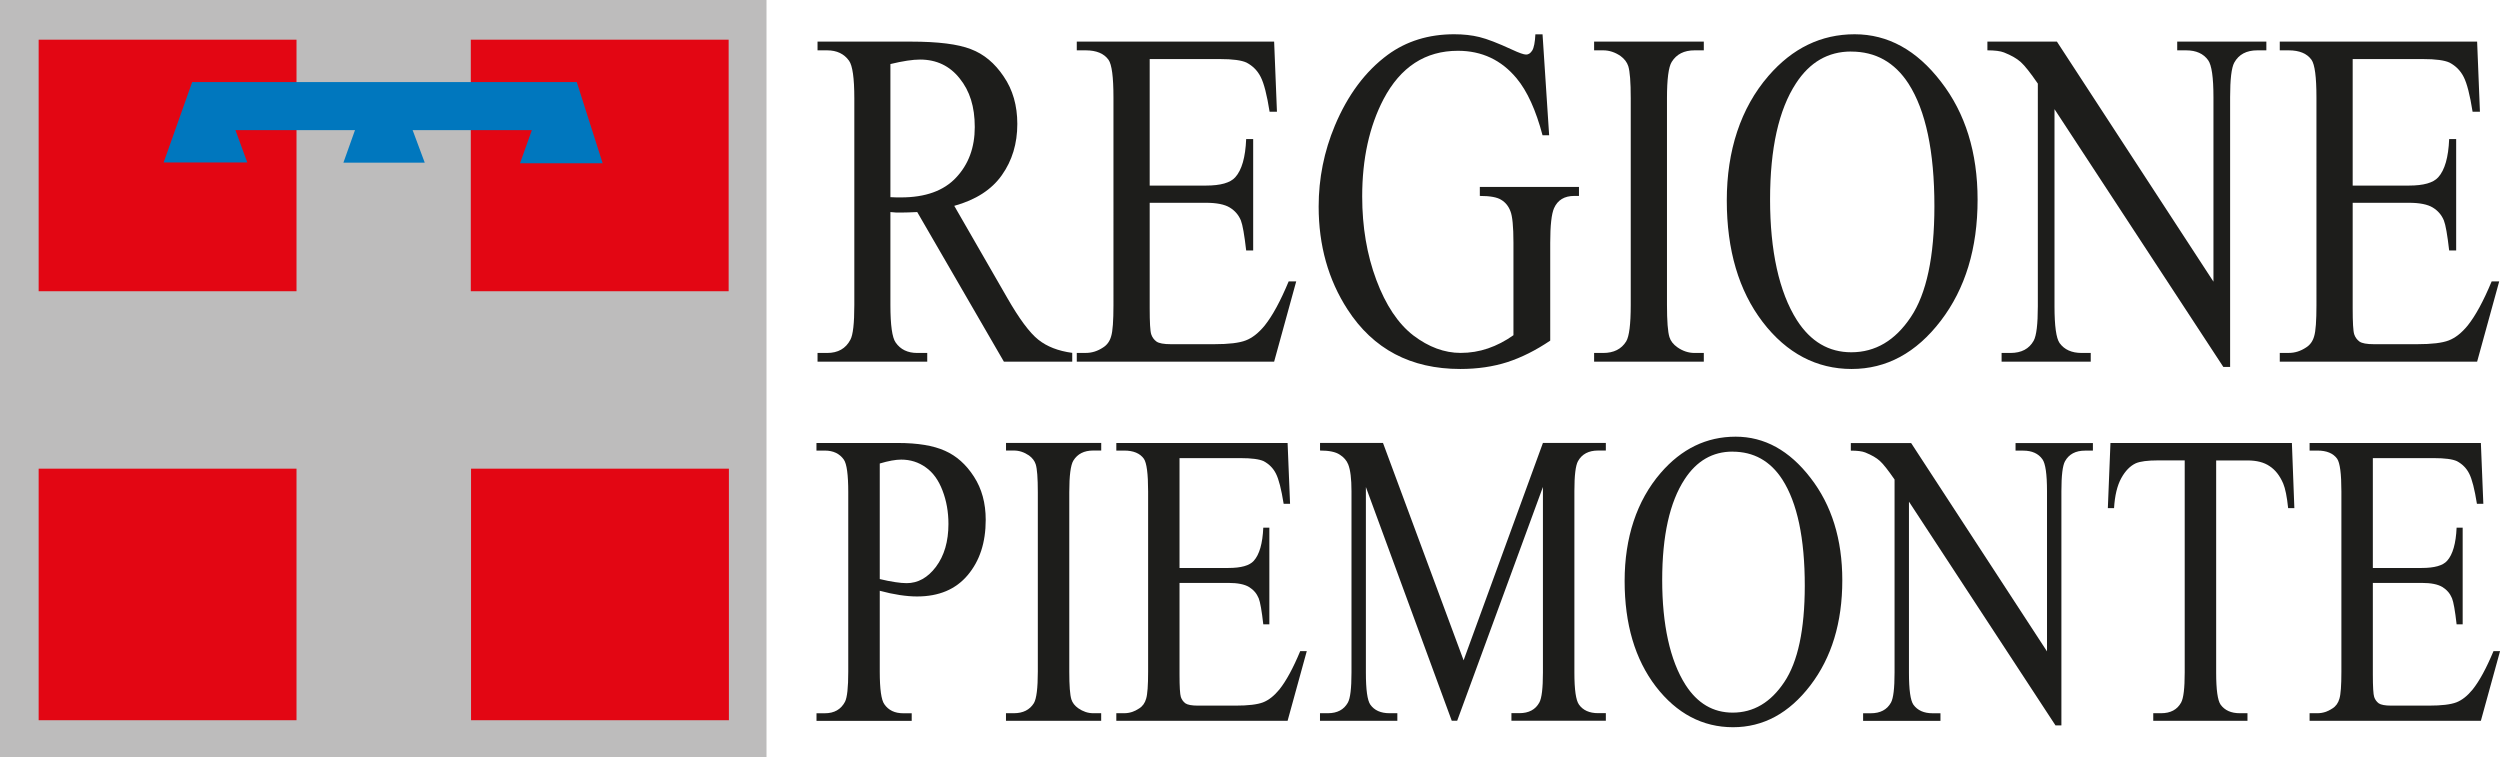
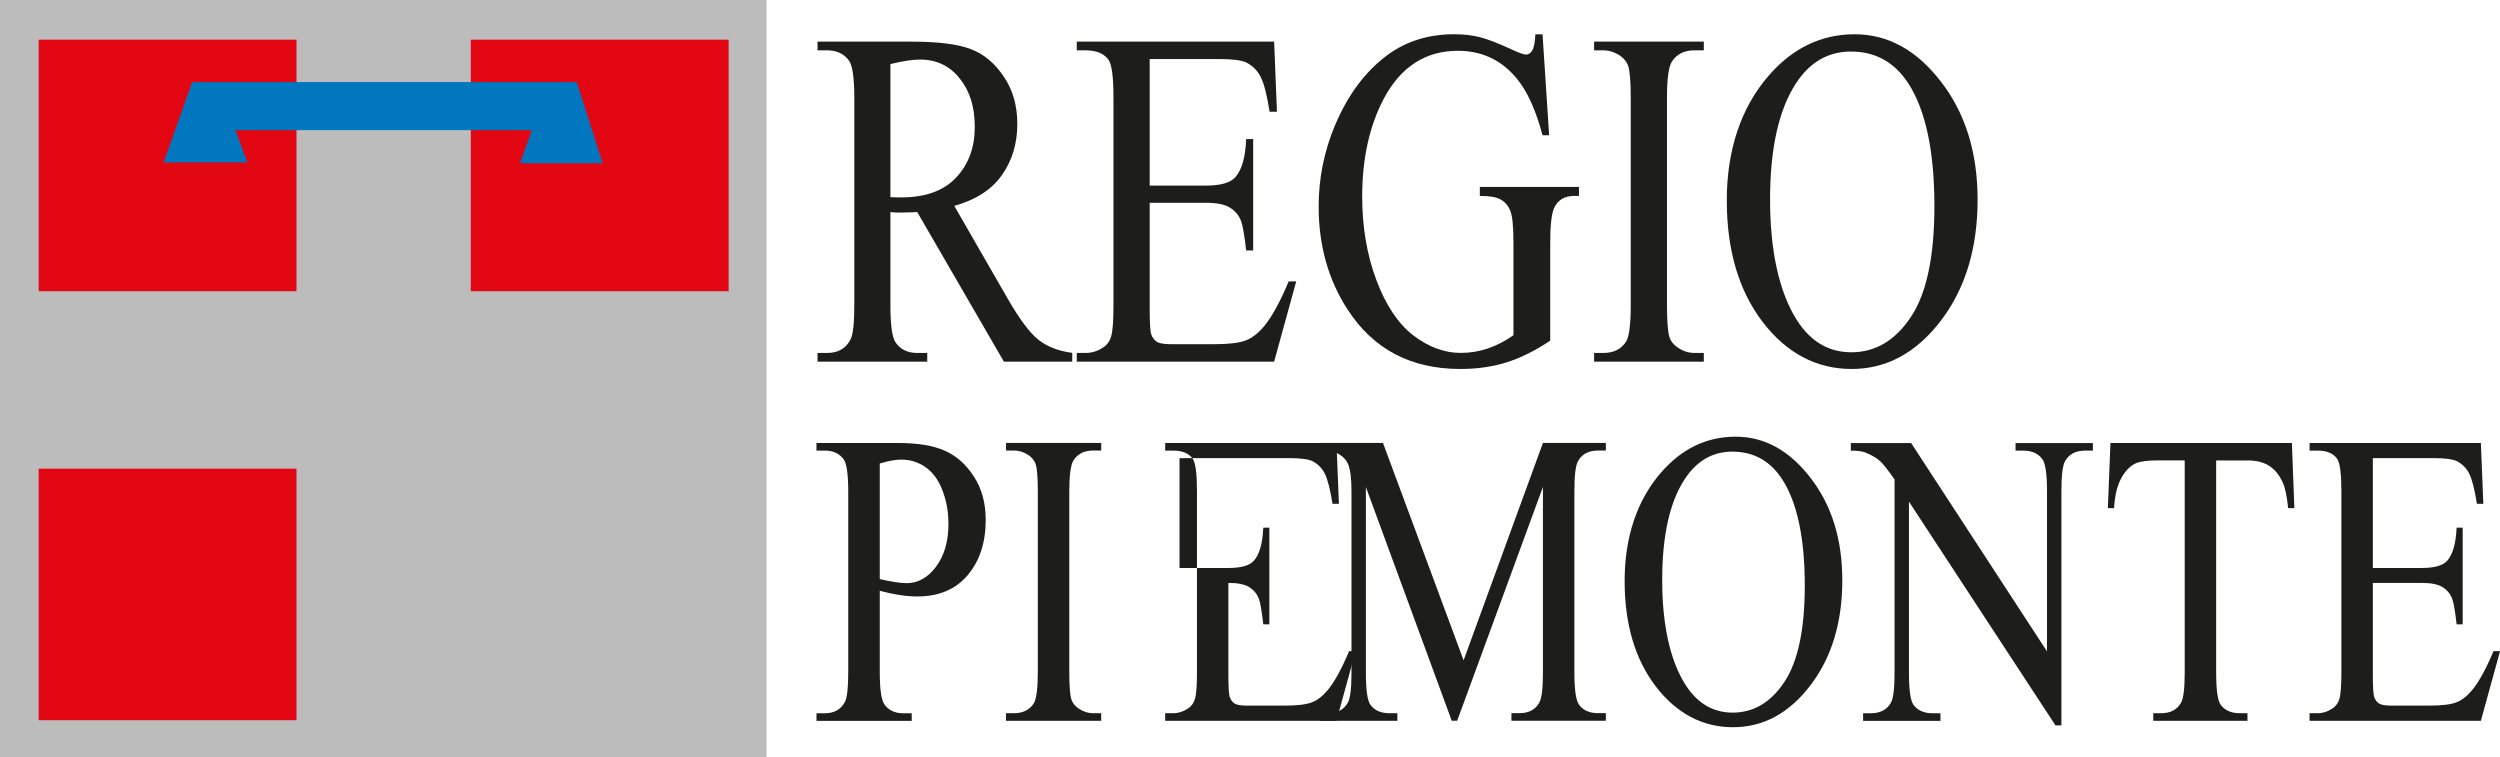
<svg xmlns="http://www.w3.org/2000/svg" id="Layer_1" viewBox="0 0 507.07 153.55">
  <defs>
    <style>.cls-1{fill:#0077be;stroke:#0077be;}.cls-1,.cls-2{stroke-width:1.92px;}.cls-1,.cls-2,.cls-3{stroke-miterlimit:3.86;}.cls-4{fill-rule:evenodd;}.cls-4,.cls-5{fill:#1d1d1b;}.cls-2{fill:#e30613;stroke:#e30613;}.cls-3{fill:#bdbcbc;stroke:#bdbcbc;stroke-width:2.56px;}</style>
  </defs>
  <path class="cls-4" d="M178.44,119.82v16.41c0,3.54,.31,5.75,.93,6.61,.84,1.22,2.12,1.83,3.82,1.83h1.73v1.54h-19.31v-1.54h1.69c1.91,0,3.27-.78,4.09-2.33,.44-.86,.66-2.89,.66-6.11v-36.4c0-3.54-.3-5.75-.9-6.61-.86-1.22-2.15-1.83-3.86-1.83h-1.69v-1.54h16.52c4.03,0,7.21,.53,9.54,1.58,2.33,1.03,4.29,2.77,5.88,5.24,1.6,2.46,2.39,5.39,2.39,8.77,0,4.6-1.22,8.34-3.66,11.22-2.42,2.88-5.84,4.32-10.27,4.32-1.09,0-2.26-.1-3.52-.29-1.26-.19-2.62-.48-4.06-.87h0Zm0-2.37c1.17,.28,2.22,.49,3.12,.62,.91,.14,1.68,.21,2.33,.21,2.3,0,4.29-1.11,5.95-3.32,1.68-2.24,2.53-5.14,2.53-8.69,0-2.44-.4-4.69-1.2-6.77-.8-2.11-1.93-3.67-3.39-4.7-1.46-1.05-3.12-1.58-4.99-1.58-1.13,0-2.58,.26-4.35,.79v23.44h0Z" />
  <path class="cls-5" d="M223.35,144.66v1.54h-19.31v-1.54h1.6c1.86,0,3.21-.68,4.06-2.04,.53-.89,.8-3.02,.8-6.4v-36.4c0-2.85-.14-4.74-.43-5.65-.22-.69-.68-1.29-1.36-1.79-.98-.66-1.99-1-3.06-1h-1.6v-1.54h19.31v1.54h-1.63c-1.84,0-3.18,.68-4.02,2.04-.55,.89-.83,3.02-.83,6.4v36.4c0,2.85,.14,4.74,.43,5.65,.22,.69,.69,1.29,1.4,1.79,.95,.66,1.96,1,3.02,1h1.63Z" />
-   <path class="cls-5" d="M239.24,92.93v22.27h9.91c2.57,0,4.29-.48,5.15-1.45,1.15-1.27,1.79-3.52,1.93-6.73h1.23v19.61h-1.23c-.31-2.74-.62-4.5-.93-5.28-.4-.97-1.05-1.73-1.96-2.29-.91-.55-2.31-.83-4.19-.83h-9.91v18.57c0,2.49,.09,4.02,.27,4.57,.18,.53,.49,.96,.93,1.29,.44,.3,1.29,.46,2.53,.46h7.65c2.55,0,4.4-.22,5.55-.66,1.15-.44,2.26-1.32,3.33-2.62,1.37-1.72,2.78-4.31,4.22-7.77h1.33l-3.89,14.13h-34.74v-1.54h1.6c1.06,0,2.07-.32,3.02-.96,.71-.44,1.19-1.11,1.43-1.99,.27-.89,.4-2.7,.4-5.44v-36.61c0-3.57-.29-5.78-.86-6.61-.8-1.11-2.13-1.66-3.99-1.66h-1.6v-1.54h34.74l.5,12.34h-1.3c-.47-2.96-.99-5-1.56-6.11-.55-1.11-1.39-1.95-2.49-2.54-.89-.41-2.45-.62-4.69-.62h-12.37Z" />
+   <path class="cls-5" d="M239.24,92.93v22.27h9.91c2.57,0,4.29-.48,5.15-1.45,1.15-1.27,1.79-3.52,1.93-6.73h1.23v19.61h-1.23c-.31-2.74-.62-4.5-.93-5.28-.4-.97-1.05-1.73-1.96-2.29-.91-.55-2.31-.83-4.19-.83v18.57c0,2.49,.09,4.02,.27,4.57,.18,.53,.49,.96,.93,1.29,.44,.3,1.29,.46,2.53,.46h7.65c2.55,0,4.4-.22,5.55-.66,1.15-.44,2.26-1.32,3.33-2.62,1.37-1.72,2.78-4.31,4.22-7.77h1.33l-3.89,14.13h-34.74v-1.54h1.6c1.06,0,2.07-.32,3.02-.96,.71-.44,1.19-1.11,1.43-1.99,.27-.89,.4-2.7,.4-5.44v-36.61c0-3.57-.29-5.78-.86-6.61-.8-1.11-2.13-1.66-3.99-1.66h-1.6v-1.54h34.74l.5,12.34h-1.3c-.47-2.96-.99-5-1.56-6.11-.55-1.11-1.39-1.95-2.49-2.54-.89-.41-2.45-.62-4.69-.62h-12.37Z" />
  <path class="cls-5" d="M294.46,146.2l-17.42-47.41v37.65c0,3.46,.3,5.62,.9,6.48,.82,1.16,2.12,1.74,3.89,1.74h1.59v1.54h-15.69v-1.54h1.6c1.91,0,3.26-.72,4.06-2.16,.49-.88,.73-2.91,.73-6.07v-36.82c0-2.49-.22-4.29-.66-5.4-.31-.8-.89-1.47-1.73-2-.82-.55-2.15-.83-3.99-.83v-1.54h12.77l16.35,44.09,16.09-44.09h12.76v1.54h-1.56c-1.93,0-3.29,.72-4.09,2.16-.49,.89-.73,2.91-.73,6.07v36.82c0,3.46,.31,5.62,.93,6.48,.82,1.16,2.12,1.74,3.89,1.74h1.56v1.54h-19.15v-1.54h1.6c1.93,0,3.28-.72,4.06-2.16,.49-.88,.73-2.91,.73-6.07v-37.65l-17.39,47.41h-1.1Z" />
  <path class="cls-4" d="M352.03,88.57c5.85,0,10.91,2.79,15.19,8.35,4.3,5.54,6.45,12.47,6.45,20.78,0,8.56-2.16,15.67-6.48,21.32-4.32,5.65-9.55,8.48-15.69,8.48s-11.42-2.76-15.66-8.27c-4.21-5.51-6.32-12.64-6.32-21.4s2.44-16.25,7.31-21.9c4.23-4.9,9.3-7.36,15.19-7.36h0Zm-.63,3.03c-4.03,0-7.27,1.87-9.71,5.61-3.04,4.65-4.55,11.47-4.55,20.45s1.57,16.28,4.72,21.23c2.41,3.77,5.61,5.65,9.57,5.65,4.23,0,7.72-2.06,10.47-6.19,2.77-4.13,4.15-10.64,4.16-19.53,0-9.64-1.52-16.83-4.55-21.56-2.44-3.77-5.81-5.65-10.11-5.65h0Z" />
  <path class="cls-5" d="M375.4,89.86h12.23l27.56,42.26v-32.49c0-3.46-.31-5.62-.93-6.48-.82-1.16-2.12-1.75-3.89-1.75h-1.56v-1.54h15.69v1.54h-1.6c-1.91,0-3.26,.72-4.06,2.16-.49,.89-.73,2.91-.73,6.07v47.5h-1.2l-29.72-45.38v34.7c0,3.46,.3,5.62,.9,6.48,.84,1.16,2.14,1.74,3.89,1.74h1.6v1.54h-15.69v-1.54h1.56c1.93,0,3.29-.72,4.09-2.16,.49-.88,.73-2.91,.73-6.07v-39.18c-1.31-1.91-2.31-3.17-2.99-3.78-.67-.61-1.65-1.18-2.96-1.71-.64-.25-1.62-.37-2.92-.37v-1.54h0Z" />
  <path class="cls-5" d="M464.86,89.86l.5,13.21h-1.26c-.24-2.33-.58-3.99-1-4.99-.69-1.61-1.61-2.78-2.76-3.53-1.13-.78-2.63-1.16-4.49-1.16h-6.35v43.05c0,3.46,.3,5.62,.9,6.48,.84,1.16,2.14,1.74,3.89,1.74h1.56v1.54h-19.11v-1.54h1.6c1.9,0,3.26-.72,4.05-2.16,.49-.88,.73-2.91,.73-6.07v-43.05h-5.42c-2.11,0-3.6,.2-4.49,.58-1.15,.53-2.14,1.54-2.96,3.03-.82,1.5-1.31,3.52-1.46,6.07h-1.26l.53-13.21h36.8Z" />
  <path class="cls-5" d="M481.28,92.93v22.27h9.91c2.57,0,4.29-.48,5.15-1.45,1.15-1.27,1.79-3.52,1.93-6.73h1.23v19.61h-1.23c-.31-2.74-.62-4.5-.93-5.28-.4-.97-1.05-1.73-1.96-2.29-.91-.55-2.3-.83-4.19-.83h-9.91v18.57c0,2.49,.09,4.02,.27,4.57,.18,.53,.49,.96,.93,1.29,.44,.3,1.29,.46,2.53,.46h7.65c2.55,0,4.4-.22,5.55-.66,1.15-.44,2.26-1.32,3.32-2.62,1.37-1.72,2.78-4.31,4.22-7.77h1.33l-3.89,14.13h-34.74v-1.54h1.6c1.06,0,2.07-.32,3.02-.96,.71-.44,1.19-1.11,1.43-1.99,.27-.89,.4-2.7,.4-5.44v-36.61c0-3.57-.29-5.78-.86-6.61-.8-1.11-2.13-1.66-3.99-1.66h-1.6v-1.54h34.74l.5,12.34h-1.3c-.47-2.96-.99-5-1.56-6.11-.55-1.11-1.39-1.95-2.49-2.54-.89-.41-2.45-.62-4.69-.62h-12.37Z" />
  <path class="cls-4" d="M217.49,73.36h-13.87l-17.58-30.35c-1.3,.06-2.36,.1-3.18,.1h-1.07c-.38-.03-.78-.06-1.19-.1v18.86c0,4.09,.36,6.62,1.07,7.61,.97,1.4,2.43,2.11,4.37,2.11h2.03v1.77h-22.25v-1.77h1.95c2.2,0,3.77-.89,4.71-2.68,.54-.99,.8-3.33,.8-7.04V19.93c0-4.08-.36-6.62-1.07-7.61-1-1.4-2.48-2.11-4.44-2.11h-1.95v-1.77h18.92c5.52,0,9.58,.51,12.18,1.53,2.63,.99,4.85,2.84,6.66,5.55,1.84,2.68,2.76,5.89,2.76,9.62,0,3.99-1.05,7.45-3.14,10.39-2.07,2.94-5.29,5.01-9.65,6.22l10.72,18.62c2.45,4.28,4.56,7.12,6.32,8.52,1.76,1.41,4.06,2.3,6.89,2.68v1.77h0Zm-36.89-33.37c.48,0,.91,.02,1.26,.05h.88c4.95,0,8.68-1.34,11.18-4.02,2.53-2.68,3.79-6.1,3.79-10.25s-1.02-7.34-3.06-9.86c-2.02-2.55-4.7-3.83-8.04-3.83-1.48,0-3.49,.3-6.01,.91v27h0Z" />
  <path class="cls-5" d="M233.19,11.98v25.66h11.41c2.96,0,4.94-.56,5.94-1.68,1.33-1.47,2.07-4.05,2.22-7.76h1.42v22.6h-1.42c-.36-3.16-.72-5.19-1.07-6.08-.46-1.12-1.21-1.99-2.26-2.63-1.05-.64-2.66-.96-4.83-.96h-11.41v21.4c0,2.87,.1,4.63,.31,5.27,.2,.61,.56,1.1,1.07,1.48,.51,.35,1.48,.53,2.91,.53h8.81c2.94,0,5.07-.25,6.4-.77,1.33-.51,2.6-1.52,3.83-3.02,1.58-1.98,3.2-4.96,4.86-8.95h1.53l-4.48,16.28h-40.03v-1.77h1.84c1.23,0,2.39-.37,3.49-1.1,.82-.51,1.37-1.28,1.65-2.3,.31-1.02,.46-3.11,.46-6.27V19.74c0-4.12-.33-6.65-1-7.61-.92-1.28-2.45-1.91-4.6-1.92h-1.84v-1.77h40.03l.57,14.22h-1.49c-.54-3.41-1.14-5.76-1.8-7.04-.64-1.28-1.6-2.25-2.87-2.92-1.02-.48-2.82-.72-5.4-.72h-14.25Z" />
  <path class="cls-5" d="M312.87,6.95l1.34,20.49h-1.34c-1.35-5.11-3.1-8.95-5.25-11.54-3.09-3.73-7.06-5.6-11.91-5.6-6.61,0-11.64,3.27-15.09,9.81-2.88,5.52-4.33,12.1-4.33,19.73,0,6.19,.96,11.84,2.87,16.95,1.91,5.11,4.42,8.86,7.51,11.25,3.11,2.36,6.31,3.54,9.58,3.54,1.92,0,3.77-.3,5.55-.91,1.79-.61,3.51-1.5,5.17-2.68v-18.77c0-3.26-.21-5.38-.61-6.37-.38-1.02-1-1.79-1.84-2.3-.82-.54-2.27-.81-4.37-.81v-1.82h20.11v1.82h-.96c-1.99,0-3.36,.83-4.1,2.49-.51,1.18-.77,3.51-.77,6.99v19.87c-2.94,1.98-5.84,3.43-8.7,4.36-2.86,.92-6.04,1.39-9.54,1.39-10.04,0-17.66-4.02-22.87-12.07-3.91-6.03-5.86-12.99-5.86-20.87,0-5.71,1.1-11.19,3.29-16.42,2.61-6.22,6.18-11.01,10.72-14.36,3.8-2.78,8.3-4.17,13.48-4.17,1.89,0,3.6,.19,5.13,.57,1.56,.38,3.75,1.23,6.59,2.54,1.43,.67,2.39,1.01,2.87,1.01s.89-.27,1.23-.81c.36-.57,.57-1.68,.65-3.3h1.42Z" />
  <path class="cls-5" d="M345.58,71.59v1.77h-22.25v-1.77h1.84c2.14,0,3.7-.78,4.67-2.35,.61-1.02,.92-3.48,.92-7.37V19.93c0-3.29-.17-5.46-.5-6.51-.26-.8-.78-1.48-1.57-2.06-1.12-.77-2.3-1.15-3.52-1.15h-1.84v-1.77h22.25v1.77h-1.88c-2.12,0-3.66,.78-4.63,2.35-.64,1.02-.96,3.48-.96,7.37V61.87c0,3.29,.17,5.46,.5,6.51,.25,.8,.79,1.48,1.61,2.06,1.1,.77,2.26,1.15,3.49,1.15h1.88Z" />
  <path class="cls-4" d="M376.18,6.95c6.74,0,12.58,3.21,17.5,9.62,4.95,6.38,7.43,14.36,7.43,23.94,0,9.86-2.49,18.05-7.47,24.56-4.98,6.51-11.01,9.77-18.08,9.77s-13.17-3.17-18.04-9.53c-4.85-6.35-7.28-14.57-7.28-24.66s2.81-18.72,8.43-25.23c4.88-5.65,10.71-8.47,17.5-8.47h0Zm-.73,3.5c-4.65,0-8.38,2.15-11.18,6.46-3.5,5.36-5.25,13.21-5.25,23.56s1.81,18.75,5.44,24.47c2.78,4.34,6.46,6.51,11.03,6.51,4.88,0,8.9-2.38,12.07-7.13,3.19-4.75,4.79-12.26,4.79-22.5,0-11.11-1.75-19.39-5.25-24.85-2.81-4.34-6.69-6.51-11.64-6.51h0Z" />
-   <path class="cls-5" d="M403.11,8.44h14.09l31.75,48.69V19.69c0-3.99-.36-6.48-1.07-7.47-.95-1.34-2.44-2.01-4.48-2.01h-1.8v-1.77h18.08v1.77h-1.84c-2.2,0-3.75,.83-4.67,2.49-.56,1.02-.84,3.35-.84,6.99v54.73h-1.38l-34.24-52.28V62.11c0,3.99,.34,6.48,1.03,7.47,.97,1.34,2.46,2.01,4.48,2.01h1.84v1.77h-18.08v-1.77h1.8c2.22,0,3.79-.83,4.71-2.49,.56-1.02,.84-3.35,.84-6.99V16.96c-1.51-2.2-2.66-3.65-3.45-4.36-.77-.7-1.9-1.36-3.41-1.96-.74-.29-1.86-.43-3.37-.43v-1.77h0Z" />
-   <path class="cls-5" d="M477.19,11.98v25.66h11.41c2.96,0,4.94-.56,5.94-1.68,1.33-1.47,2.07-4.05,2.22-7.76h1.42v22.6h-1.42c-.36-3.16-.72-5.19-1.07-6.08-.46-1.12-1.21-1.99-2.26-2.63-1.05-.64-2.66-.96-4.83-.96h-11.41v21.4c0,2.87,.1,4.63,.31,5.27,.2,.61,.56,1.1,1.07,1.48,.51,.35,1.48,.53,2.91,.53h8.81c2.94,0,5.07-.25,6.4-.77,1.33-.51,2.6-1.52,3.83-3.02,1.58-1.98,3.2-4.96,4.86-8.95h1.53l-4.48,16.28h-40.03v-1.77h1.84c1.23,0,2.39-.37,3.49-1.1,.82-.51,1.37-1.28,1.65-2.3,.31-1.02,.46-3.11,.46-6.27V19.74c0-4.12-.33-6.65-1-7.61-.92-1.28-2.45-1.91-4.6-1.92h-1.84v-1.77h40.03l.57,14.22h-1.49c-.54-3.41-1.14-5.76-1.8-7.04-.64-1.28-1.6-2.25-2.87-2.92-1.02-.48-2.82-.72-5.4-.72h-14.25Z" />
  <polygon class="cls-3" points="1.28 1.28 154.19 1.28 154.19 152.27 1.28 152.27 1.28 1.28 1.28 1.28" />
-   <polygon class="cls-2" points="96.5 96.02 146.88 96.02 146.88 145.12 96.5 145.12 96.5 96.02 96.5 96.02" />
  <polygon class="cls-2" points="8.8 96.02 59.18 96.02 59.18 145.12 8.8 145.12 8.8 96.02 8.8 96.02" />
  <polygon class="cls-2" points="8.8 9.01 59.18 9.01 59.18 58.11 8.8 58.11 8.8 9.01 8.8 9.01" />
  <polygon class="cls-2" points="96.45 9.01 146.83 9.01 146.83 58.11 96.45 58.11 96.45 9.01 96.45 9.01" />
  <polygon class="cls-1" points="39.66 17.6 116.28 17.6 120.92 32.15 106.84 32.15 109.24 25.43 46.38 25.43 48.78 31.99 34.55 31.99 39.66 17.6 39.66 17.6" />
-   <polygon class="cls-1" points="73.25 25.75 71.01 32.04 84.77 32.04 82.37 25.59 73.25 25.75 73.25 25.75" />
</svg>